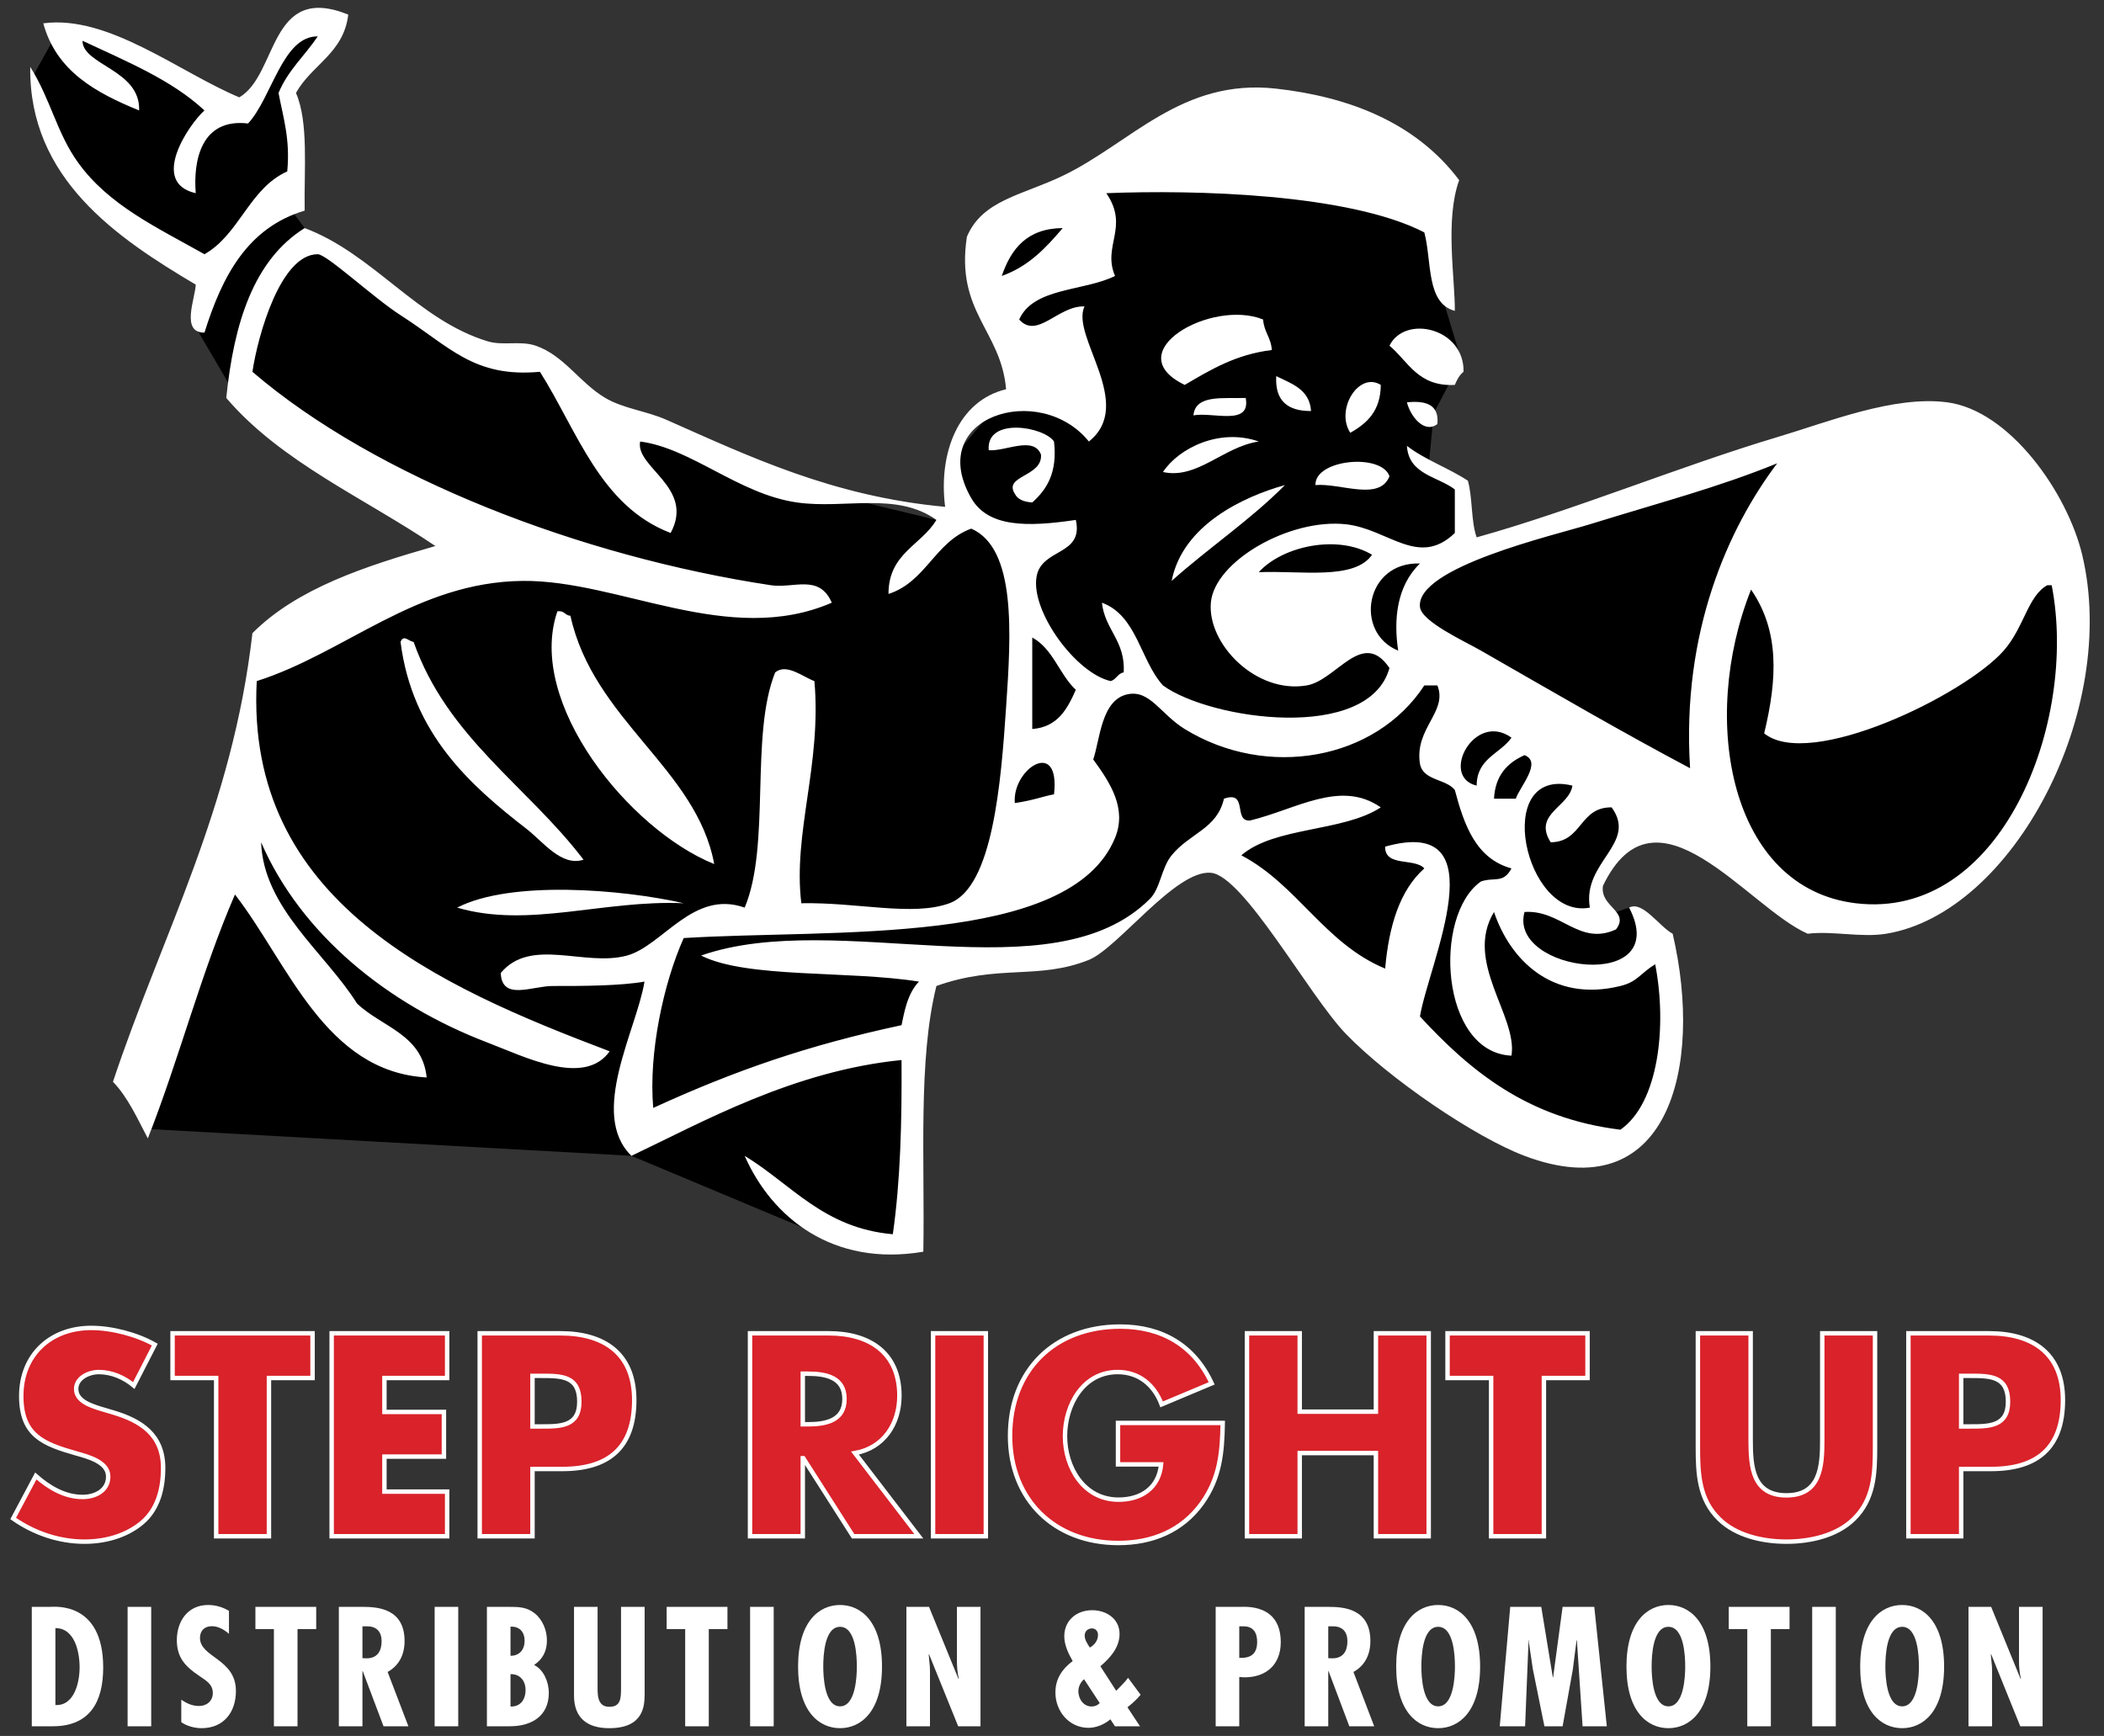
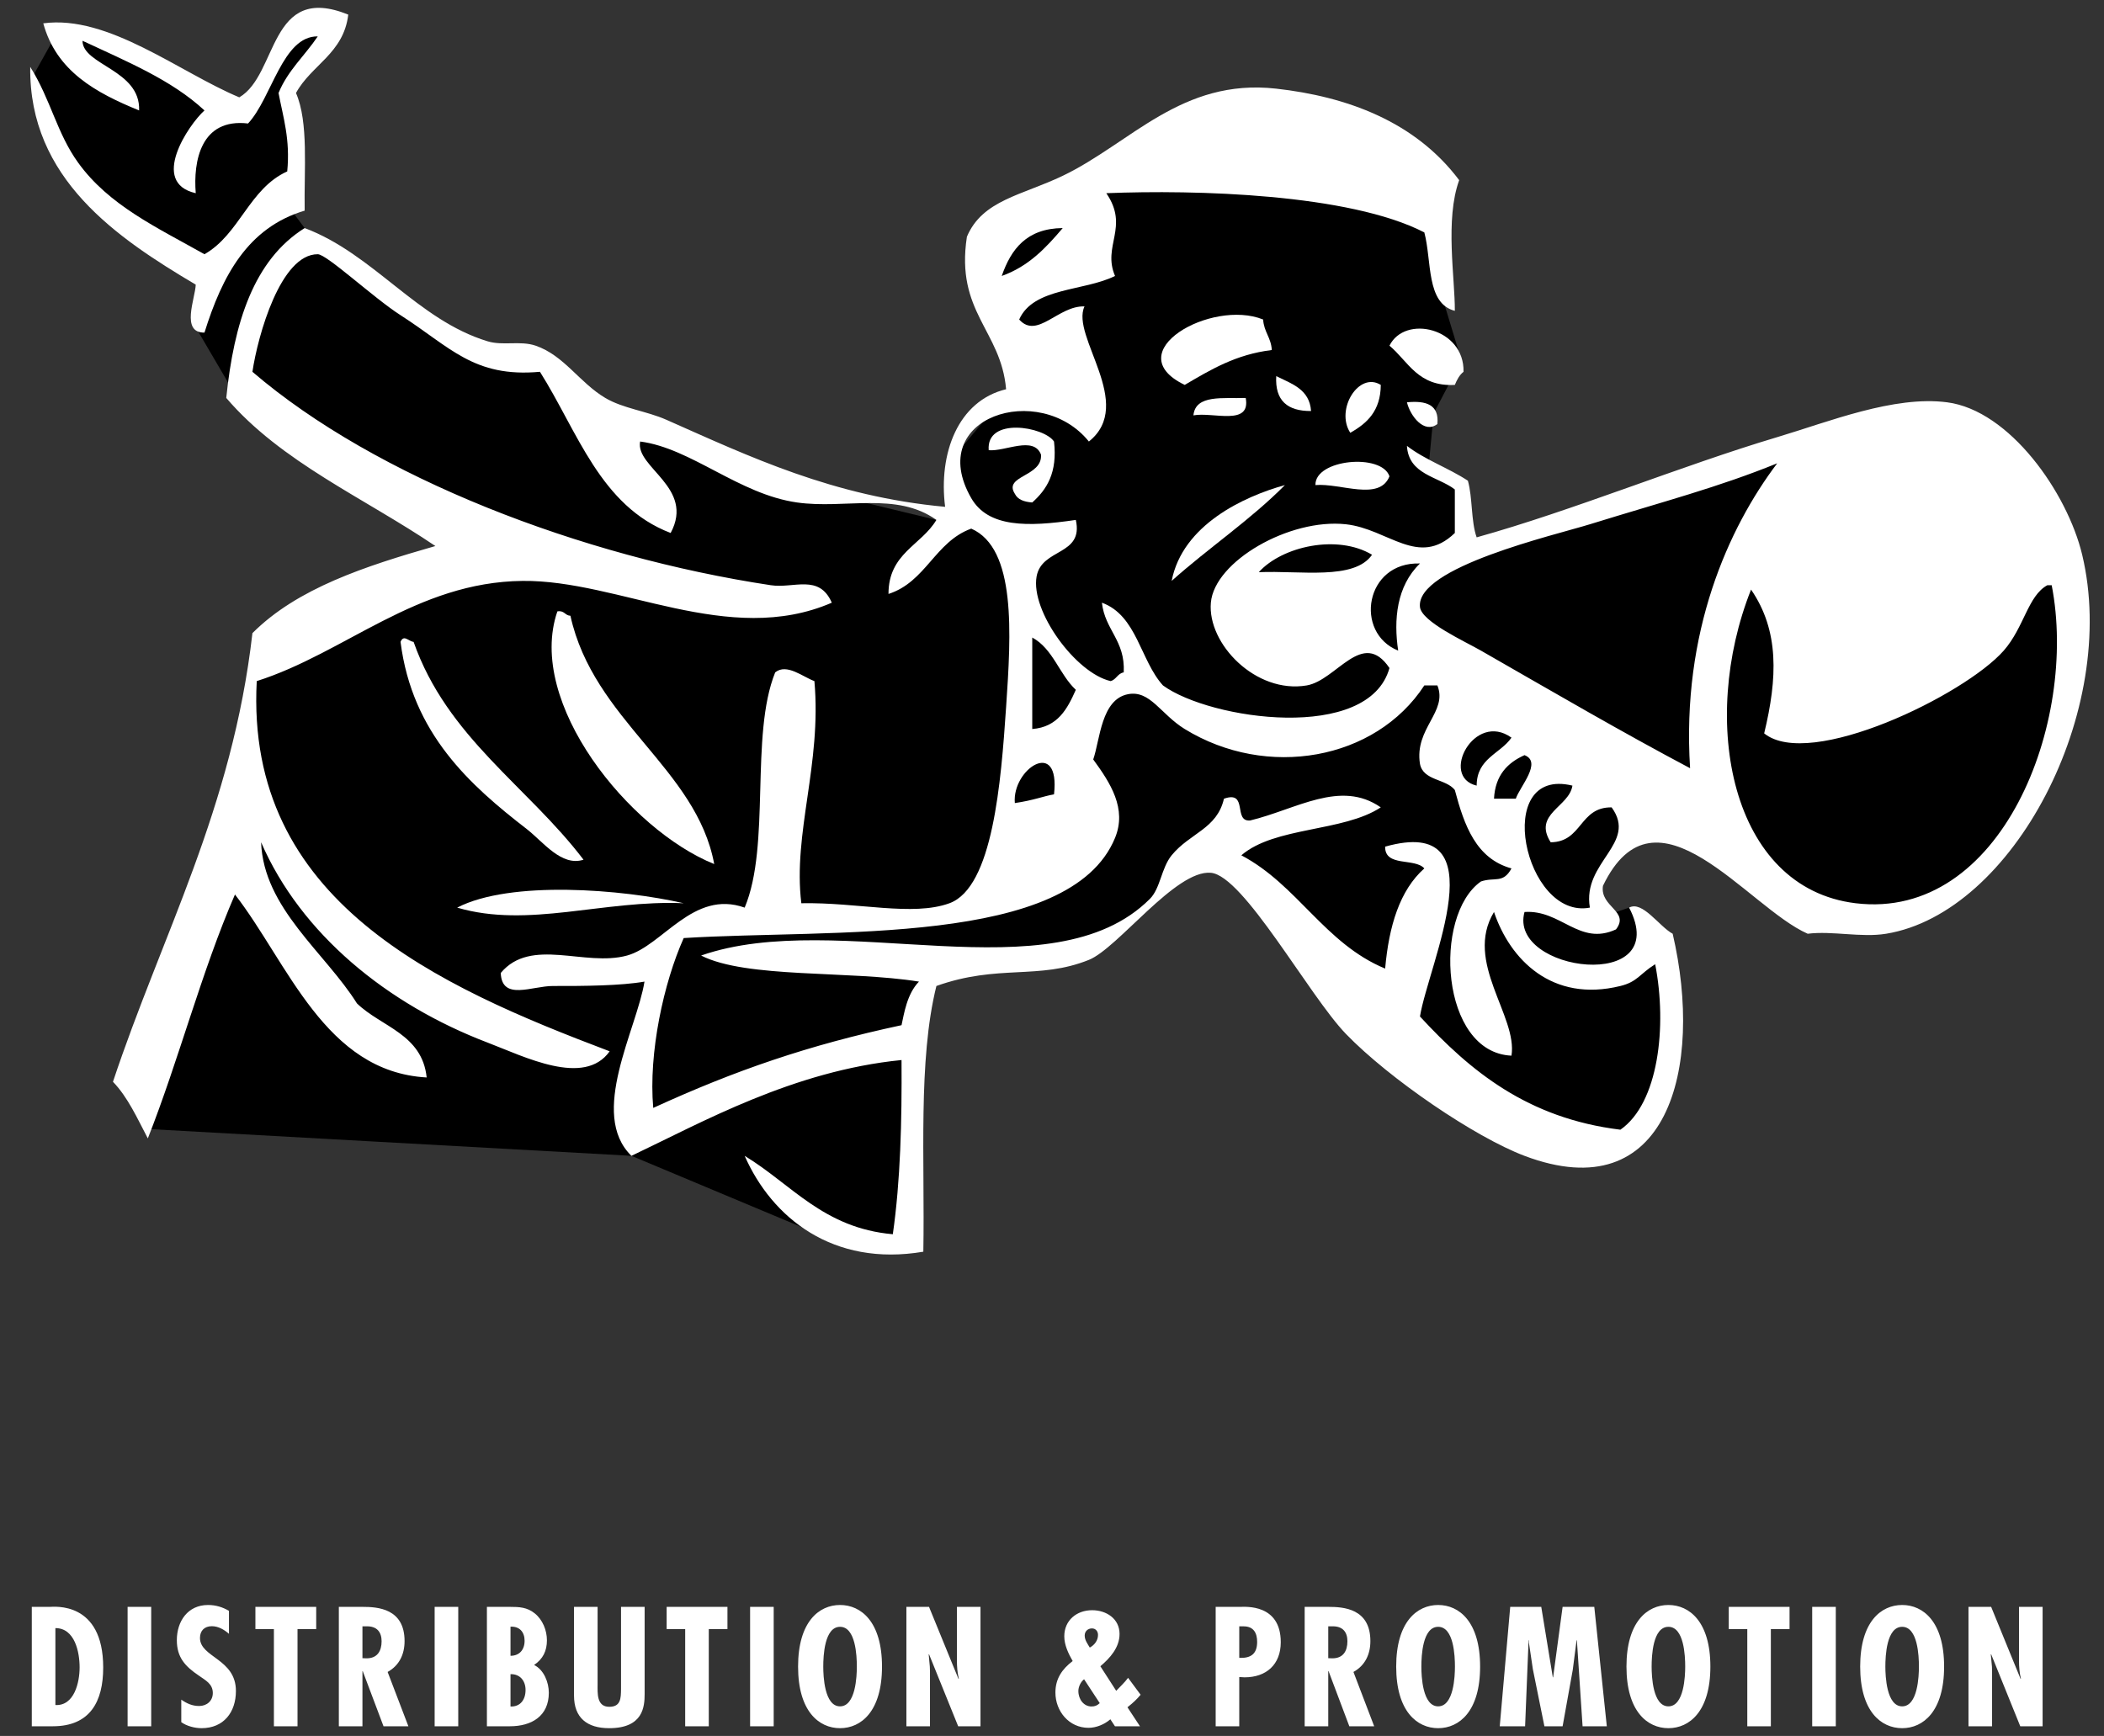
<svg xmlns="http://www.w3.org/2000/svg" width="143px" height="118px" viewBox="0 0 143 118" version="1.1">
  <rect x="0" y="0" width="143" height="118" fill="#333333" stroke="none" />
  <title>Step Right Up Distribution &amp; Promotion</title>
  <defs />
  <g id="Page-1" stroke="none" stroke-width="1" fill="none" fill-rule="evenodd">
    <g id="step-right-up">
      <polygon id="Fill-1" fill="#000000" points="2.169 5.299 3.884 2.217 9.026 3.929 15.708 7.356 17.593 5.987 19.479 2.217 22.734 2.044 21.536 4.1 19.479 6.671 19.994 14.553 21.536 16.609 30.958 23.637 36.098 24.322 42.956 29.119 51.352 32.375 63.643 35.341 64.714 33.744 64.714 31.175 67.458 27.919 69.342 26.72 66.428 18.666 71.57 13.527 80.82 9.925 97.443 14.553 98.129 20.55 99.328 24.492 97.443 28.09 97.1 31.688 98.815 32.888 99.5 37.343 124.858 29.463 139.937 39.228 140.794 45.912 139.255 52.768 134.97 59.106 130.514 62.19 122.46 61.676 115.776 56.705 111.323 56.363 109.781 58.25 108.409 60.134 109.268 62.19 110.721 61.695 113.034 65.276 113.721 71.27 110.981 77.609 105.668 77.439 97.1 72.64 91.958 68.703 89.218 64.42 87.334 62.021 85.791 60.306 82.877 58.42 79.964 59.793 75.853 63.564 72.082 65.447 63.345 65.789 61.975 75.552 61.975 84.977 54.948 83.606 42.915 78.566 10.226 76.752 9.708 70.928 14.509 58.078 17.251 44.711 22.907 42.484 33.36 38.371 16.223 27.232 13.311 22.265 13.994 18.838 5.94 13.354 2.856 8.384" />
      <path d="M23.67,0.993 C23.354,3.638 21.163,4.407 20.117,6.321 C20.984,8.314 20.66,11.501 20.707,14.318 C16.828,15.47 15.096,18.773 13.897,22.609 C12.263,22.629 13.268,20.289 13.304,19.35 C7.977,16.186 1.953,12.155 2.055,4.546 C3.454,6.777 3.862,9.054 5.312,11.059 C7.404,13.959 10.649,15.453 13.897,17.281 C16.29,15.92 16.935,12.814 19.522,11.652 C19.735,9.471 19.246,7.982 18.931,6.321 C19.563,4.782 20.726,3.772 21.597,2.473 C19.195,2.444 18.48,6.657 16.859,8.394 C13.633,8.014 13.129,10.982 13.304,13.132 C10.143,12.42 12.825,8.467 13.897,7.507 C11.648,5.413 8.562,4.16 5.606,2.769 C5.618,4.437 9.557,4.739 9.455,7.507 C6.51,6.305 3.831,4.84 2.941,1.586 C7.362,0.988 12.19,4.915 16.264,6.617 C18.914,5.076 18.258,-1.199 23.67,0.993" id="Fill-2" fill="#FFFFFF" />
      <path d="M72.23,15.503 C71.097,16.838 69.907,18.114 68.085,18.758 C68.719,16.926 69.785,15.527 72.23,15.503" id="Fill-4" fill="#000000" />
      <path d="M85.85,21.719 C85.901,22.559 86.393,22.953 86.439,23.793 C83.98,24.091 82.264,25.143 80.52,26.164 C75.924,23.945 82.334,20.292 85.85,21.719" id="Fill-6" fill="#FFFFFF" />
      <path d="M99.47,25.273 C99.194,25.49 99.023,25.812 98.879,26.164 C96.373,26.296 95.724,24.579 94.436,23.497 C95.488,21.367 99.539,22.296 99.47,25.273" id="Fill-8" fill="#FFFFFF" />
      <path d="M86.741,25.568 C87.798,26.09 89.007,26.462 89.107,27.939 C87.514,27.951 86.645,27.243 86.741,25.568" id="Fill-10" fill="#FFFFFF" />
      <path d="M91.772,29.418 C90.744,27.831 92.355,25.231 93.846,26.164 C93.836,27.931 92.911,28.779 91.772,29.418" id="Fill-12" fill="#FFFFFF" />
      <path d="M84.666,27.05 C85.025,28.989 82.445,27.987 81.112,28.234 C81.252,26.793 83.145,27.107 84.666,27.05" id="Fill-14" fill="#FFFFFF" />
      <path d="M95.624,27.346 C96.936,27.216 97.825,27.513 97.692,28.824 C96.793,29.513 95.844,28.267 95.624,27.346" id="Fill-16" fill="#FFFFFF" />
      <path d="M71.637,30.012 C71.881,32.131 71.146,33.27 70.158,34.155 C69.606,34.116 69.167,33.961 68.974,33.563 C68.174,32.317 70.869,32.413 70.752,30.899 C70.251,29.609 68.326,30.702 67.198,30.602 C67.012,28.324 70.96,28.994 71.637,30.012" id="Fill-18" fill="#FFFFFF" />
-       <path d="M85.553,30.012 C83.145,30.363 81.369,32.605 79.042,32.085 C80.114,30.459 82.893,29.078 85.553,30.012" id="Fill-20" fill="#FFFFFF" />
      <path d="M94.436,32.378 C93.746,34.09 91.125,32.828 89.405,32.973 C89.353,31.214 93.907,30.789 94.436,32.378" id="Fill-22" fill="#FFFFFF" />
      <path d="M87.33,32.973 C84.974,35.353 82.132,37.248 79.632,39.487 C80.375,35.673 84.535,33.749 87.33,32.973" id="Fill-24" fill="#FFFFFF" />
      <path d="M93.252,37.709 C92.043,39.461 88.39,38.769 85.553,38.894 C87.148,37.127 90.904,36.302 93.252,37.709" id="Fill-26" fill="#000000" />
      <path d="M96.509,38.302 C94.908,39.855 94.716,42.135 95.029,44.225 C92.015,43.009 92.775,38.18 96.509,38.302" id="Fill-28" fill="#000000" />
      <path d="M139.446,39.78 C141.265,49.11 136.022,62.596 126.12,61.397 C117.608,60.366 115.464,49.005 119.012,40.077 C120.937,42.874 120.811,46.1 119.903,49.85 C122.997,52.363 133.522,47.253 136.186,44.225 C137.578,42.637 137.827,40.499 139.149,39.78 L139.446,39.78 Z" id="Fill-30" fill="#000000" />
      <path d="M37.882,41.559 C38.361,41.475 38.392,41.84 38.769,41.856 C40.338,48.979 47.338,52.23 48.542,58.734 C42.776,56.418 35.747,47.767 37.882,41.559" id="Fill-32" fill="#FFFFFF" />
      <path d="M27.223,43.632 C27.439,43.106 27.76,43.59 28.111,43.632 C30.394,50.134 35.865,53.447 39.659,58.438 C38.159,58.921 36.92,57.226 35.811,56.363 C31.96,53.382 28.015,49.882 27.223,43.632" id="Fill-34" fill="#FFFFFF" />
      <path d="M70.158,43.337 C71.569,44.096 71.995,45.838 73.119,46.89 C72.542,48.187 71.897,49.419 70.158,49.555 L70.158,43.337 Z" id="Fill-36" fill="#000000" />
      <path d="M97.693,46.592 C98.418,48.384 96.123,49.505 96.509,51.921 C96.729,53.084 98.272,52.924 98.88,53.7 C99.52,56.119 100.327,58.37 102.729,59.03 C102.161,60.084 101.594,59.599 100.655,59.918 C97.368,62.222 97.895,71.549 102.729,71.759 C103.158,69.061 99.486,65.39 101.542,61.992 C102.624,65.204 105.466,68.171 110.131,67.022 C111.296,66.736 111.44,66.203 112.497,65.543 C113.318,69.774 112.719,74.998 110.131,76.792 C103.801,76.014 99.92,72.788 96.509,69.095 C97.093,65.518 101.939,55.354 94.142,57.55 C94.118,58.956 96.157,58.297 96.805,59.03 C95.135,60.515 94.4,62.938 94.142,65.84 C90.024,64.133 88.186,60.147 84.369,58.139 C86.649,56.176 91.28,56.565 93.846,54.882 C91.108,52.971 88.106,55.018 84.963,55.774 C83.785,55.864 84.859,53.704 83.187,54.292 C82.713,56.353 80.88,56.614 79.631,58.139 C78.923,59.011 78.873,60.382 78.152,61.102 C71.499,67.752 56.962,61.701 47.651,64.952 C50.733,66.519 57.683,65.96 62.46,66.724 C61.633,67.57 61.443,68.928 61.274,69.686 C54.949,71.04 49.953,72.764 44.398,75.31 C44.067,71.568 45.11,66.792 46.469,63.764 C56.538,63.135 72.731,64.379 75.784,56.957 C76.603,54.967 75.474,53.225 74.303,51.625 C74.767,50.283 74.84,47.535 76.672,47.187 C78.171,46.902 78.88,48.544 80.52,49.555 C86.104,52.988 93.484,51.68 96.805,46.592 L97.693,46.592 Z" id="Fill-38" fill="#000000" />
      <path d="M102.729,50.142 C101.958,51.252 100.371,51.538 100.362,53.401 C97.829,52.807 100.21,48.325 102.729,50.142" id="Fill-40" fill="#000000" />
      <path d="M103.616,51.331 C104.839,51.804 103.298,53.468 103.022,54.291 L101.542,54.291 C101.626,52.697 102.458,51.849 103.616,51.331" id="Fill-42" fill="#000000" />
      <path d="M71.637,53.996 C70.884,54.126 70.295,54.393 68.974,54.588 C68.769,52.273 72.078,50.098 71.637,53.996" id="Fill-44" fill="#000000" />
      <path d="M106.872,53.402 C106.66,54.852 104.169,55.325 105.393,57.253 C107.55,57.238 107.335,54.852 109.537,54.881 C111.331,57.347 107.518,58.588 108.058,61.695 C103.603,62.546 101.382,52.062 106.872,53.402" id="Fill-46" fill="#000000" />
      <path d="M46.469,61.397 C41.01,61.154 35.92,63.122 31.072,61.695 C34.696,59.822 42.283,60.441 46.469,61.397" id="Fill-48" fill="#FFFFFF" />
-       <path d="M120.79,31.493 C117.479,35.88 114.275,42.939 114.869,52.22 C110.201,49.745 105.868,47.213 100.655,44.226 C99.585,43.61 96.62,42.262 96.51,41.263 C96.215,38.557 105.655,36.382 108.058,35.638 C113.052,34.092 116.802,33.119 120.79,31.493" id="Fill-50" fill="#000000" />
      <path d="M99.174,12.246 C98.201,14.935 98.893,18.894 98.879,21.129 C96.914,20.625 97.326,17.746 96.805,15.798 C91.695,13.163 81.223,12.89 75.191,13.132 C76.774,15.445 74.901,16.699 75.784,18.758 C73.674,19.809 70.236,19.529 69.27,21.719 C70.495,23.092 71.936,20.752 73.709,20.83 C72.75,22.851 77.193,27.464 74.007,30.012 C70.661,25.877 62.832,28.327 66.011,33.859 C67.158,35.852 69.812,35.832 73.119,35.341 C73.664,37.792 70.797,37.239 70.452,39.191 C70.038,41.539 73.109,45.755 75.486,46.297 C75.874,46.193 75.953,45.776 76.376,45.705 C76.484,43.525 75.099,42.834 74.893,40.968 C77.278,41.841 77.492,44.881 79.042,46.592 C82.254,48.934 93.027,50.481 94.436,45.409 C92.602,42.691 90.842,46.246 88.811,46.592 C85.361,47.178 82.054,43.768 82.297,40.968 C82.538,38.154 87.643,35.219 91.477,35.637 C94.354,35.953 96.412,38.613 98.879,36.229 L98.879,33.269 C97.703,32.374 95.74,32.262 95.623,30.307 C96.846,31.254 98.459,31.814 99.766,32.676 C100.093,33.832 99.971,35.434 100.362,36.526 C106.832,34.729 114.289,31.653 120.789,29.715 C124.295,28.67 128.716,26.876 132.336,27.346 C136.587,27.897 140.505,33.484 141.517,37.709 C144.048,48.3 136.827,62.057 128.192,63.471 C126.497,63.748 124.536,63.261 122.862,63.471 C118.771,61.676 112.541,52.734 108.946,60.214 C108.727,61.655 110.789,61.931 109.833,63.175 C107.336,64.326 106.103,61.821 103.615,61.992 C102.476,66.093 113.737,67.514 110.725,61.695 C111.626,61.198 112.778,62.984 113.685,63.471 C115.812,72.601 113.349,82.248 103.615,78.568 C100.237,77.289 94.439,73.343 91.477,70.281 C88.962,67.674 84.526,59.523 82.297,59.327 C79.902,59.113 75.988,64.449 74.007,65.247 C70.576,66.626 67.847,65.522 63.643,67.022 C62.385,72.082 62.863,78.871 62.755,85.084 C56.613,86.127 52.467,82.779 50.612,78.568 C53.809,80.506 55.964,83.482 60.681,83.896 C61.201,80.271 61.301,76.226 61.273,72.055 C53.912,72.788 47.736,76.279 42.916,78.568 C39.992,75.719 43.287,69.96 43.803,66.724 C42.216,67.006 39.685,67.028 37.586,67.022 C36.17,67.015 34.106,68.058 34.034,66.136 C36.095,63.674 39.743,65.739 42.619,64.952 C45.037,64.288 47.117,60.451 50.612,61.695 C52.397,57.455 50.959,49.996 52.686,45.705 C53.471,45.068 54.569,46.017 55.352,46.297 C55.855,51.965 53.881,56.625 54.463,61.397 C58.295,61.322 62.037,62.312 64.531,61.397 C67.49,60.314 68.036,53.134 68.38,48.074 C68.724,43.038 69.078,37.273 66.011,35.933 C63.547,36.824 62.928,39.562 60.387,40.373 C60.384,37.608 62.612,37.075 63.643,35.341 C60.918,33.401 57.43,34.621 54.169,34.155 C50.213,33.593 46.977,30.459 43.507,30.012 C43.163,31.779 47.249,33.133 45.581,36.229 C40.796,34.402 39.257,29.326 36.698,25.273 C32.197,25.684 30.596,23.585 27.223,21.425 C25.388,20.249 22.212,17.281 21.597,17.281 C19.071,17.273 17.523,22.805 17.156,25.273 C25.561,32.483 39.513,37.833 52.39,39.78 C53.951,40.018 55.672,38.993 56.534,40.968 C49.522,44.005 42.073,39.414 35.515,39.487 C28.278,39.564 23.459,44.389 17.45,46.297 C16.654,61.261 29.757,67.04 41.436,71.462 C39.709,73.901 35.632,71.819 33.143,70.871 C26.316,68.27 20.453,63.488 17.746,57.253 C17.909,61.733 22.094,64.75 24.26,68.205 C25.916,69.808 28.694,70.287 28.999,73.24 C22.076,72.852 19.592,65.481 15.97,60.803 C13.696,66.034 12.169,72.005 10.047,77.383 C9.332,76.025 8.695,74.588 7.678,73.533 C11.001,63.534 15.787,54.998 17.156,43.038 C20.213,39.976 24.834,38.483 29.591,37.116 C24.765,33.85 19.106,31.413 15.378,27.05 C15.897,21.943 17.247,17.668 20.707,15.503 C25.384,17.258 28.364,21.749 33.143,23.2 C34.19,23.518 35.353,23.14 36.402,23.496 C38.341,24.16 39.382,26.009 41.139,27.05 C42.349,27.767 43.953,27.942 45.284,28.531 C50.94,31.033 56.604,33.748 64.236,34.451 C63.774,30.826 65.105,27.247 68.38,26.458 C68.039,22.454 64.93,21.221 65.716,16.094 C66.763,13.6 69.463,13.277 72.229,11.95 C76.846,9.735 80.306,5.303 86.74,6.026 C91.514,6.562 96.166,8.239 99.174,12.246 L99.174,12.246 Z M68.084,18.758 C69.907,18.114 71.097,16.838 72.229,15.503 C69.785,15.527 68.719,16.926 68.084,18.758 L68.084,18.758 Z M108.057,35.637 C105.654,36.381 96.214,38.557 96.509,41.262 C96.619,42.262 99.584,43.609 100.654,44.225 C105.867,47.213 110.2,49.745 114.868,52.219 C114.275,42.938 117.479,35.879 120.789,31.493 C116.801,33.119 113.051,34.091 108.057,35.637 L108.057,35.637 Z M85.553,38.894 C88.39,38.769 92.043,39.461 93.252,37.709 C90.904,36.302 87.149,37.127 85.553,38.894 L85.553,38.894 Z M95.028,44.225 C94.716,42.136 94.908,39.855 96.509,38.302 C92.775,38.18 92.015,43.009 95.028,44.225 L95.028,44.225 Z M139.149,39.78 C137.826,40.499 137.577,42.637 136.186,44.225 C133.522,47.253 122.996,52.363 119.903,49.85 C120.811,46.1 120.937,42.874 119.012,40.077 C115.463,49.005 117.608,60.367 126.119,61.397 C136.022,62.596 141.265,49.11 139.445,39.78 L139.149,39.78 Z M70.158,49.555 C71.897,49.419 72.542,48.187 73.119,46.89 C71.995,45.839 71.569,44.096 70.158,43.337 L70.158,49.555 Z M96.805,46.592 C93.484,51.68 86.104,52.988 80.52,49.555 C78.88,48.543 78.171,46.901 76.672,47.186 C74.84,47.535 74.766,50.283 74.302,51.624 C75.472,53.225 76.603,54.967 75.784,56.957 C72.73,64.378 56.538,63.135 46.469,63.764 C45.11,66.791 44.067,71.568 44.398,75.31 C49.952,72.764 54.948,71.039 61.273,69.686 C61.443,68.928 61.633,67.57 62.459,66.724 C57.683,65.958 50.732,66.519 47.651,64.952 C56.962,61.701 71.499,67.751 78.152,61.102 C78.872,60.381 78.923,59.011 79.631,58.139 C80.879,56.614 82.712,56.352 83.187,54.292 C84.859,53.704 83.784,55.864 84.962,55.773 C88.106,55.017 91.108,52.971 93.846,54.881 C91.279,56.565 86.649,56.176 84.368,58.139 C88.186,60.147 90.024,64.132 94.142,65.839 C94.4,62.938 95.135,60.515 96.805,59.03 C96.156,58.296 94.117,58.955 94.142,57.55 C101.939,55.354 97.093,65.518 96.509,69.095 C99.919,72.788 103.801,76.014 110.131,76.791 C112.719,74.997 113.318,69.774 112.496,65.542 C111.44,66.203 111.295,66.736 110.131,67.022 C105.466,68.17 102.623,65.204 101.541,61.992 C99.486,65.39 103.157,69.061 102.729,71.758 C97.895,71.548 97.367,62.222 100.654,59.917 C101.594,59.599 102.16,60.083 102.729,59.03 C100.326,58.37 99.52,56.119 98.879,53.7 C98.272,52.924 96.729,53.083 96.509,51.921 C96.122,49.505 98.417,48.383 97.693,46.592 L96.805,46.592 Z M100.362,53.402 C100.37,51.538 101.957,51.251 102.729,50.142 C100.209,48.325 97.828,52.808 100.362,53.402 L100.362,53.402 Z M101.541,54.292 L103.022,54.292 C103.297,53.468 104.838,51.804 103.615,51.33 C102.457,51.85 101.625,52.696 101.541,54.292 L101.541,54.292 Z M68.974,54.588 C70.295,54.393 70.883,54.125 71.637,53.996 C72.078,50.098 68.769,52.273 68.974,54.588 L68.974,54.588 Z M108.057,61.695 C107.518,58.588 111.33,57.347 109.536,54.881 C107.334,54.851 107.549,57.238 105.393,57.253 C104.168,55.325 106.659,54.851 106.871,53.402 C101.381,52.062 103.603,62.545 108.057,61.695 L108.057,61.695 Z" id="Fill-52" fill="#FFFFFF" />
-       <path d="M10.521,91.399 C9.294,90.704 7.593,90.265 6.203,90.265 C3.438,90.265 1.445,92.095 1.445,94.894 C1.445,97.565 2.927,98.151 5.178,98.792 C5.947,99.011 7.355,99.359 7.355,100.365 C7.355,101.334 6.459,101.755 5.616,101.755 C4.391,101.755 3.33,101.116 2.433,100.329 L0.896,103.219 C2.305,104.208 4.007,104.793 5.745,104.793 C7.135,104.793 8.581,104.408 9.661,103.494 C10.758,102.561 11.087,101.153 11.087,99.78 C11.087,97.546 9.605,96.578 7.685,96.01 L6.769,95.737 C6.148,95.535 5.178,95.224 5.178,94.418 C5.178,93.649 6.056,93.264 6.715,93.264 C7.593,93.264 8.435,93.631 9.093,94.18 L10.521,91.399 Z M18.279,93.669 L21.243,93.669 L21.243,90.631 L11.728,90.631 L11.728,93.669 L14.692,93.669 L14.692,104.426 L18.279,104.426 L18.279,93.669 Z M30.391,93.669 L30.391,90.631 L22.542,90.631 L22.542,104.426 L30.391,104.426 L30.391,101.389 L26.127,101.389 L26.127,99.011 L30.171,99.011 L30.171,95.974 L26.127,95.974 L26.127,93.669 L30.391,93.669 Z M32.604,104.426 L36.19,104.426 L36.19,99.853 L38.222,99.853 C41.351,99.853 43.107,98.426 43.107,95.169 C43.107,92.004 41.057,90.631 38.094,90.631 L32.604,90.631 L32.604,104.426 Z M36.19,93.522 L36.794,93.522 C38.186,93.522 39.375,93.541 39.375,95.278 C39.375,96.962 38.094,96.962 36.794,96.962 L36.19,96.962 L36.19,93.522 Z M58.111,98.772 C60.068,98.426 61.129,96.778 61.129,94.876 C61.129,91.93 59.063,90.631 56.335,90.631 L50.975,90.631 L50.975,104.426 L54.562,104.426 L54.562,99.12 L54.597,99.12 L57.982,104.426 L62.447,104.426 L58.111,98.772 Z M54.562,93.377 L54.909,93.377 C56.079,93.377 57.397,93.595 57.397,95.096 C57.397,96.595 56.079,96.815 54.909,96.815 L54.562,96.815 L54.562,93.377 Z M63.416,104.426 L67.003,104.426 L67.003,90.631 L63.416,90.631 L63.416,104.426 Z M75.986,96.723 L75.986,99.542 L78.915,99.542 C78.768,101.132 77.579,101.939 76.022,101.939 C73.664,101.939 72.383,99.76 72.383,97.62 C72.383,95.516 73.608,93.264 75.968,93.264 C77.414,93.264 78.456,94.143 78.951,95.462 L82.354,94.034 C81.165,91.455 78.969,90.173 76.133,90.173 C71.687,90.173 68.649,93.119 68.649,97.602 C68.649,101.939 71.668,104.884 76.005,104.884 C78.311,104.884 80.34,104.062 81.694,102.176 C82.921,100.456 83.067,98.736 83.104,96.723 L75.986,96.723 Z M88.336,95.955 L88.336,90.631 L84.75,90.631 L84.75,104.426 L88.336,104.426 L88.336,98.772 L93.515,98.772 L93.515,104.426 L97.102,104.426 L97.102,90.631 L93.515,90.631 L93.515,95.955 L88.336,95.955 Z M104.932,93.669 L107.897,93.669 L107.897,90.631 L98.383,90.631 L98.383,93.669 L101.346,93.669 L101.346,104.426 L104.932,104.426 L104.932,93.669 Z M123.851,90.631 L123.851,97.895 C123.851,99.688 123.723,101.646 121.417,101.646 C119.113,101.646 118.984,99.688 118.984,97.895 L118.984,90.631 L115.398,90.631 L115.398,98.388 C115.398,100.164 115.471,101.92 116.843,103.254 C117.996,104.39 119.808,104.793 121.417,104.793 C123.028,104.793 124.839,104.39 125.992,103.254 C127.365,101.92 127.438,100.164 127.438,98.388 L127.438,90.631 L123.851,90.631 Z M129.707,104.426 L133.292,104.426 L133.292,99.853 L135.324,99.853 C138.452,99.853 140.208,98.426 140.208,95.169 C140.208,92.004 138.16,90.631 135.196,90.631 L129.707,90.631 L129.707,104.426 Z M133.292,93.522 L133.896,93.522 C135.287,93.522 136.476,93.541 136.476,95.278 C136.476,96.962 135.196,96.962 133.896,96.962 L133.292,96.962 L133.292,93.522 Z" id="Fill-54" fill="#D9222A" />
-       <path d="M10.521,91.399 C9.294,90.704 7.593,90.265 6.203,90.265 C3.438,90.265 1.445,92.095 1.445,94.894 C1.445,97.565 2.927,98.151 5.178,98.792 C5.947,99.011 7.355,99.359 7.355,100.365 C7.355,101.334 6.459,101.755 5.616,101.755 C4.391,101.755 3.33,101.116 2.433,100.329 L0.896,103.219 C2.305,104.208 4.007,104.793 5.745,104.793 C7.135,104.793 8.581,104.408 9.661,103.494 C10.758,102.561 11.087,101.153 11.087,99.78 C11.087,97.546 9.605,96.578 7.685,96.01 L6.769,95.737 C6.148,95.535 5.178,95.224 5.178,94.418 C5.178,93.649 6.056,93.264 6.715,93.264 C7.593,93.264 8.435,93.631 9.093,94.18 L10.521,91.399 L10.521,91.399 Z M18.279,93.669 L21.243,93.669 L21.243,90.631 L11.728,90.631 L11.728,93.669 L14.692,93.669 L14.692,104.426 L18.279,104.426 L18.279,93.669 L18.279,93.669 Z M30.391,93.669 L30.391,90.631 L22.542,90.631 L22.542,104.426 L30.391,104.426 L30.391,101.389 L26.127,101.389 L26.127,99.011 L30.171,99.011 L30.171,95.974 L26.127,95.974 L26.127,93.669 L30.391,93.669 L30.391,93.669 Z M32.604,104.426 L36.19,104.426 L36.19,99.853 L38.222,99.853 C41.351,99.853 43.107,98.426 43.107,95.169 C43.107,92.004 41.057,90.631 38.094,90.631 L32.604,90.631 L32.604,104.426 L32.604,104.426 Z M36.19,93.522 L36.794,93.522 C38.186,93.522 39.375,93.541 39.375,95.278 C39.375,96.962 38.094,96.962 36.794,96.962 L36.19,96.962 L36.19,93.522 L36.19,93.522 Z M58.111,98.772 C60.068,98.426 61.129,96.778 61.129,94.876 C61.129,91.93 59.063,90.631 56.335,90.631 L50.975,90.631 L50.975,104.426 L54.562,104.426 L54.562,99.12 L54.597,99.12 L57.982,104.426 L62.447,104.426 L58.111,98.772 L58.111,98.772 Z M54.562,93.377 L54.909,93.377 C56.079,93.377 57.397,93.595 57.397,95.096 C57.397,96.595 56.079,96.815 54.909,96.815 L54.562,96.815 L54.562,93.377 L54.562,93.377 Z M63.416,104.426 L67.003,104.426 L67.003,90.631 L63.416,90.631 L63.416,104.426 Z M75.986,96.723 L75.986,99.542 L78.915,99.542 C78.768,101.132 77.579,101.939 76.022,101.939 C73.664,101.939 72.383,99.76 72.383,97.62 C72.383,95.516 73.608,93.264 75.968,93.264 C77.414,93.264 78.456,94.143 78.951,95.462 L82.354,94.034 C81.165,91.455 78.969,90.173 76.133,90.173 C71.687,90.173 68.649,93.119 68.649,97.602 C68.649,101.939 71.668,104.884 76.005,104.884 C78.311,104.884 80.34,104.062 81.694,102.176 C82.921,100.456 83.067,98.736 83.104,96.723 L75.986,96.723 L75.986,96.723 Z M88.336,95.955 L88.336,90.631 L84.75,90.631 L84.75,104.426 L88.336,104.426 L88.336,98.772 L93.515,98.772 L93.515,104.426 L97.102,104.426 L97.102,90.631 L93.515,90.631 L93.515,95.955 L88.336,95.955 L88.336,95.955 Z M104.932,93.669 L107.897,93.669 L107.897,90.631 L98.383,90.631 L98.383,93.669 L101.346,93.669 L101.346,104.426 L104.932,104.426 L104.932,93.669 L104.932,93.669 Z M123.851,90.631 L123.851,97.895 C123.851,99.688 123.723,101.646 121.417,101.646 C119.113,101.646 118.984,99.688 118.984,97.895 L118.984,90.631 L115.398,90.631 L115.398,98.388 C115.398,100.164 115.471,101.92 116.843,103.254 C117.996,104.39 119.808,104.793 121.417,104.793 C123.028,104.793 124.839,104.39 125.992,103.254 C127.365,101.92 127.438,100.164 127.438,98.388 L127.438,90.631 L123.851,90.631 L123.851,90.631 Z M129.707,104.426 L133.292,104.426 L133.292,99.853 L135.324,99.853 C138.452,99.853 140.208,98.426 140.208,95.169 C140.208,92.004 138.16,90.631 135.196,90.631 L129.707,90.631 L129.707,104.426 L129.707,104.426 Z M133.292,93.522 L133.896,93.522 C135.287,93.522 136.476,93.541 136.476,95.278 C136.476,96.962 135.196,96.962 133.896,96.962 L133.292,96.962 L133.292,93.522 L133.292,93.522 Z" stroke="#FFFFFF" stroke-width="0.301" />
      <path d="M3.592,117.342 C6.122,117.342 7.014,115.663 7.014,113.349 C7.014,108.817 3.656,109.226 3.377,109.226 L2.161,109.226 L2.161,117.342 L3.592,117.342 Z M3.765,115.9 L3.765,110.669 C5.089,110.669 5.411,112.304 5.411,113.337 C5.411,114.35 5.056,115.964 3.765,115.9 L3.765,115.9 Z M8.673,117.342 L10.277,117.342 L10.277,109.227 L8.673,109.227 L8.673,117.342 Z M15.561,109.495 C15.119,109.238 14.657,109.098 14.14,109.098 C12.762,109.098 12.019,110.206 12.019,111.488 C12.019,112.671 12.591,113.273 13.516,113.899 C13.967,114.22 14.464,114.457 14.464,115.081 C14.464,115.619 14.054,115.964 13.537,115.964 C13.064,115.964 12.697,115.793 12.321,115.533 L12.321,117.062 C12.687,117.332 13.247,117.472 13.698,117.472 C15.206,117.472 16.034,116.385 16.034,114.942 C16.034,112.746 13.592,112.671 13.592,111.337 C13.592,110.84 13.903,110.54 14.399,110.54 C14.84,110.54 15.238,110.777 15.561,111.057 L15.561,109.495 Z M17.359,109.226 L17.359,110.734 L18.616,110.734 L18.616,117.342 L20.221,117.342 L20.221,110.734 L21.491,110.734 L21.491,109.226 L17.359,109.226 Z M24.634,117.342 L24.634,113.597 L24.655,113.597 L26.066,117.342 L27.756,117.342 L26.345,113.65 C27.142,113.209 27.497,112.445 27.497,111.552 C27.497,109.335 25.667,109.226 24.645,109.226 L23.03,109.226 L23.03,117.342 L24.634,117.342 Z M24.634,110.55 L24.849,110.55 C25.656,110.508 25.936,110.981 25.936,111.563 C25.936,112.23 25.645,112.724 24.914,112.724 L24.634,112.714 L24.634,110.55 Z M29.541,117.342 L31.145,117.342 L31.145,109.227 L29.541,109.227 L29.541,117.342 Z M35.72,114.877 C35.72,115.555 35.343,116.029 34.697,115.997 L34.697,113.801 C35.332,113.779 35.72,114.243 35.72,114.877 L35.72,114.877 Z M34.654,117.342 C36.118,117.342 37.301,116.663 37.301,115.062 C37.301,114.361 36.967,113.5 36.3,113.177 C36.903,112.769 37.172,112.22 37.172,111.498 C37.172,110.82 36.882,110.098 36.343,109.667 C35.826,109.249 35.288,109.226 34.664,109.226 L33.093,109.226 L33.093,117.342 L34.654,117.342 Z M35.655,111.529 C35.655,112.145 35.3,112.552 34.697,112.552 L34.697,110.572 C35.311,110.54 35.655,110.938 35.655,111.529 L35.655,111.529 Z M39.013,109.226 L39.013,115.254 C39.013,116.773 39.906,117.472 41.402,117.472 C43.716,117.472 43.813,116.007 43.813,115.146 L43.813,109.226 L42.209,109.226 L42.209,114.823 C42.199,115.425 42.199,116.019 41.413,116.019 C40.541,116.019 40.616,115.092 40.616,114.48 L40.616,109.226 L39.013,109.226 Z M45.309,109.226 L45.309,110.734 L46.569,110.734 L46.569,117.342 L48.173,117.342 L48.173,110.734 L49.442,110.734 L49.442,109.226 L45.309,109.226 Z M50.981,117.342 L52.585,117.342 L52.585,109.227 L50.981,109.227 L50.981,117.342 Z M57.094,109.098 C55.663,109.098 54.242,110.238 54.242,113.284 C54.242,116.331 55.663,117.472 57.094,117.472 C58.526,117.472 59.946,116.331 59.946,113.284 C59.946,110.238 58.526,109.098 57.094,109.098 L57.094,109.098 Z M55.954,113.284 C55.954,112.565 56.029,110.582 57.094,110.582 C58.16,110.582 58.236,112.565 58.236,113.284 C58.236,113.931 58.16,115.988 57.094,115.988 C56.029,115.988 55.954,113.931 55.954,113.284 L55.954,113.284 Z M61.604,109.226 L61.604,117.342 L63.207,117.342 L63.207,113.619 L63.196,113.284 L63.121,112.466 L63.142,112.445 L65.123,117.342 L66.64,117.342 L66.64,109.226 L65.038,109.226 L65.038,112.875 C65.038,113.296 65.07,113.714 65.167,114.103 L65.144,114.123 L63.142,109.226 L61.604,109.226 Z M74.068,111.992 C73.916,111.736 73.722,111.488 73.722,111.174 C73.722,110.884 73.939,110.69 74.218,110.69 C74.476,110.69 74.627,110.896 74.627,111.132 C74.627,111.508 74.39,111.821 74.068,111.992 L74.068,111.992 Z M74.746,115.77 C74.563,115.932 74.423,115.997 74.185,115.997 C73.669,115.997 73.292,115.523 73.292,114.942 C73.292,114.661 73.453,114.318 73.68,114.146 L74.746,115.77 Z M75.779,117.342 L77.479,117.342 L76.629,116.052 L76.694,115.997 C76.995,115.76 77.275,115.501 77.523,115.2 L76.672,114.049 C76.435,114.373 76.134,114.641 75.864,114.932 L74.788,113.263 C75.445,112.703 76.091,111.992 76.091,111.068 C76.091,110.024 75.186,109.453 74.229,109.453 C73.174,109.453 72.335,110.142 72.335,111.229 C72.335,111.821 72.614,112.401 72.905,112.908 C72.184,113.457 71.732,114.113 71.732,115.049 C71.732,116.32 72.658,117.448 73.981,117.448 C74.509,117.448 75.068,117.213 75.467,116.868 L75.779,117.342 Z M84.227,117.342 L84.227,113.995 L84.583,114.016 C86.069,114.016 87.048,113.144 87.048,111.626 C87.048,109.011 84.635,109.226 84.292,109.226 L82.624,109.226 L82.624,117.342 L84.227,117.342 Z M84.227,110.55 L84.529,110.55 C85.217,110.55 85.443,111.025 85.443,111.606 C85.443,112.435 85.003,112.724 84.227,112.693 L84.227,110.55 Z M90.276,117.342 L90.276,113.597 L90.298,113.597 L91.708,117.342 L93.397,117.342 L91.988,113.65 C92.784,113.209 93.139,112.445 93.139,111.552 C93.139,109.335 91.309,109.226 90.287,109.226 L88.673,109.226 L88.673,117.342 L90.276,117.342 Z M90.276,110.55 L90.491,110.55 C91.298,110.508 91.578,110.981 91.578,111.563 C91.578,112.23 91.288,112.724 90.555,112.724 L90.276,112.714 L90.276,110.55 Z M97.746,109.098 C96.315,109.098 94.893,110.238 94.893,113.284 C94.893,116.331 96.315,117.472 97.746,117.472 C99.176,117.472 100.597,116.331 100.597,113.284 C100.597,110.238 99.176,109.098 97.746,109.098 L97.746,109.098 Z M96.604,113.284 C96.604,112.565 96.68,110.582 97.746,110.582 C98.811,110.582 98.886,112.565 98.886,113.284 C98.886,113.931 98.811,115.988 97.746,115.988 C96.68,115.988 96.604,113.931 96.604,113.284 L96.604,113.284 Z M102.643,109.226 L101.932,117.342 L103.655,117.342 L103.891,111.498 L103.913,111.498 L103.913,111.649 L104.181,113.457 L104.967,117.342 L106.204,117.342 L106.895,113.5 L107.153,111.498 L107.175,111.498 L107.561,117.342 L109.208,117.342 L108.357,109.226 L106.204,109.226 L105.559,114.016 L105.538,114.016 L104.753,109.226 L102.643,109.226 Z M113.395,109.098 C111.964,109.098 110.544,110.238 110.544,113.284 C110.544,116.331 111.964,117.472 113.395,117.472 C114.826,117.472 116.247,116.331 116.247,113.284 C116.247,110.238 114.826,109.098 113.395,109.098 L113.395,109.098 Z M112.254,113.284 C112.254,112.565 112.329,110.582 113.395,110.582 C114.461,110.582 114.536,112.565 114.536,113.284 C114.536,113.931 114.461,115.988 113.395,115.988 C112.329,115.988 112.254,113.931 112.254,113.284 L112.254,113.284 Z M117.496,109.226 L117.496,110.734 L118.756,110.734 L118.756,117.342 L120.357,117.342 L120.357,110.734 L121.628,110.734 L121.628,109.226 L117.496,109.226 Z M123.167,117.342 L124.771,117.342 L124.771,109.227 L123.167,109.227 L123.167,117.342 Z M129.282,109.098 C127.849,109.098 126.428,110.238 126.428,113.284 C126.428,116.331 127.849,117.472 129.282,117.472 C130.712,117.472 132.133,116.331 132.133,113.284 C132.133,110.238 130.712,109.098 129.282,109.098 L129.282,109.098 Z M128.14,113.284 C128.14,112.565 128.216,110.582 129.282,110.582 C130.345,110.582 130.421,112.565 130.421,113.284 C130.421,113.931 130.345,115.988 129.282,115.988 C128.216,115.988 128.14,113.931 128.14,113.284 L128.14,113.284 Z M133.79,109.226 L133.79,117.342 L135.393,117.342 L135.393,113.619 L135.384,113.284 L135.307,112.466 L135.33,112.445 L137.309,117.342 L138.827,117.342 L138.827,109.226 L137.223,109.226 L137.223,112.875 C137.223,113.296 137.256,113.714 137.352,114.103 L137.331,114.123 L135.33,109.226 L133.79,109.226 Z" id="distribution-&amp;-promotion" fill="#FFFFFF" />
    </g>
  </g>
</svg>